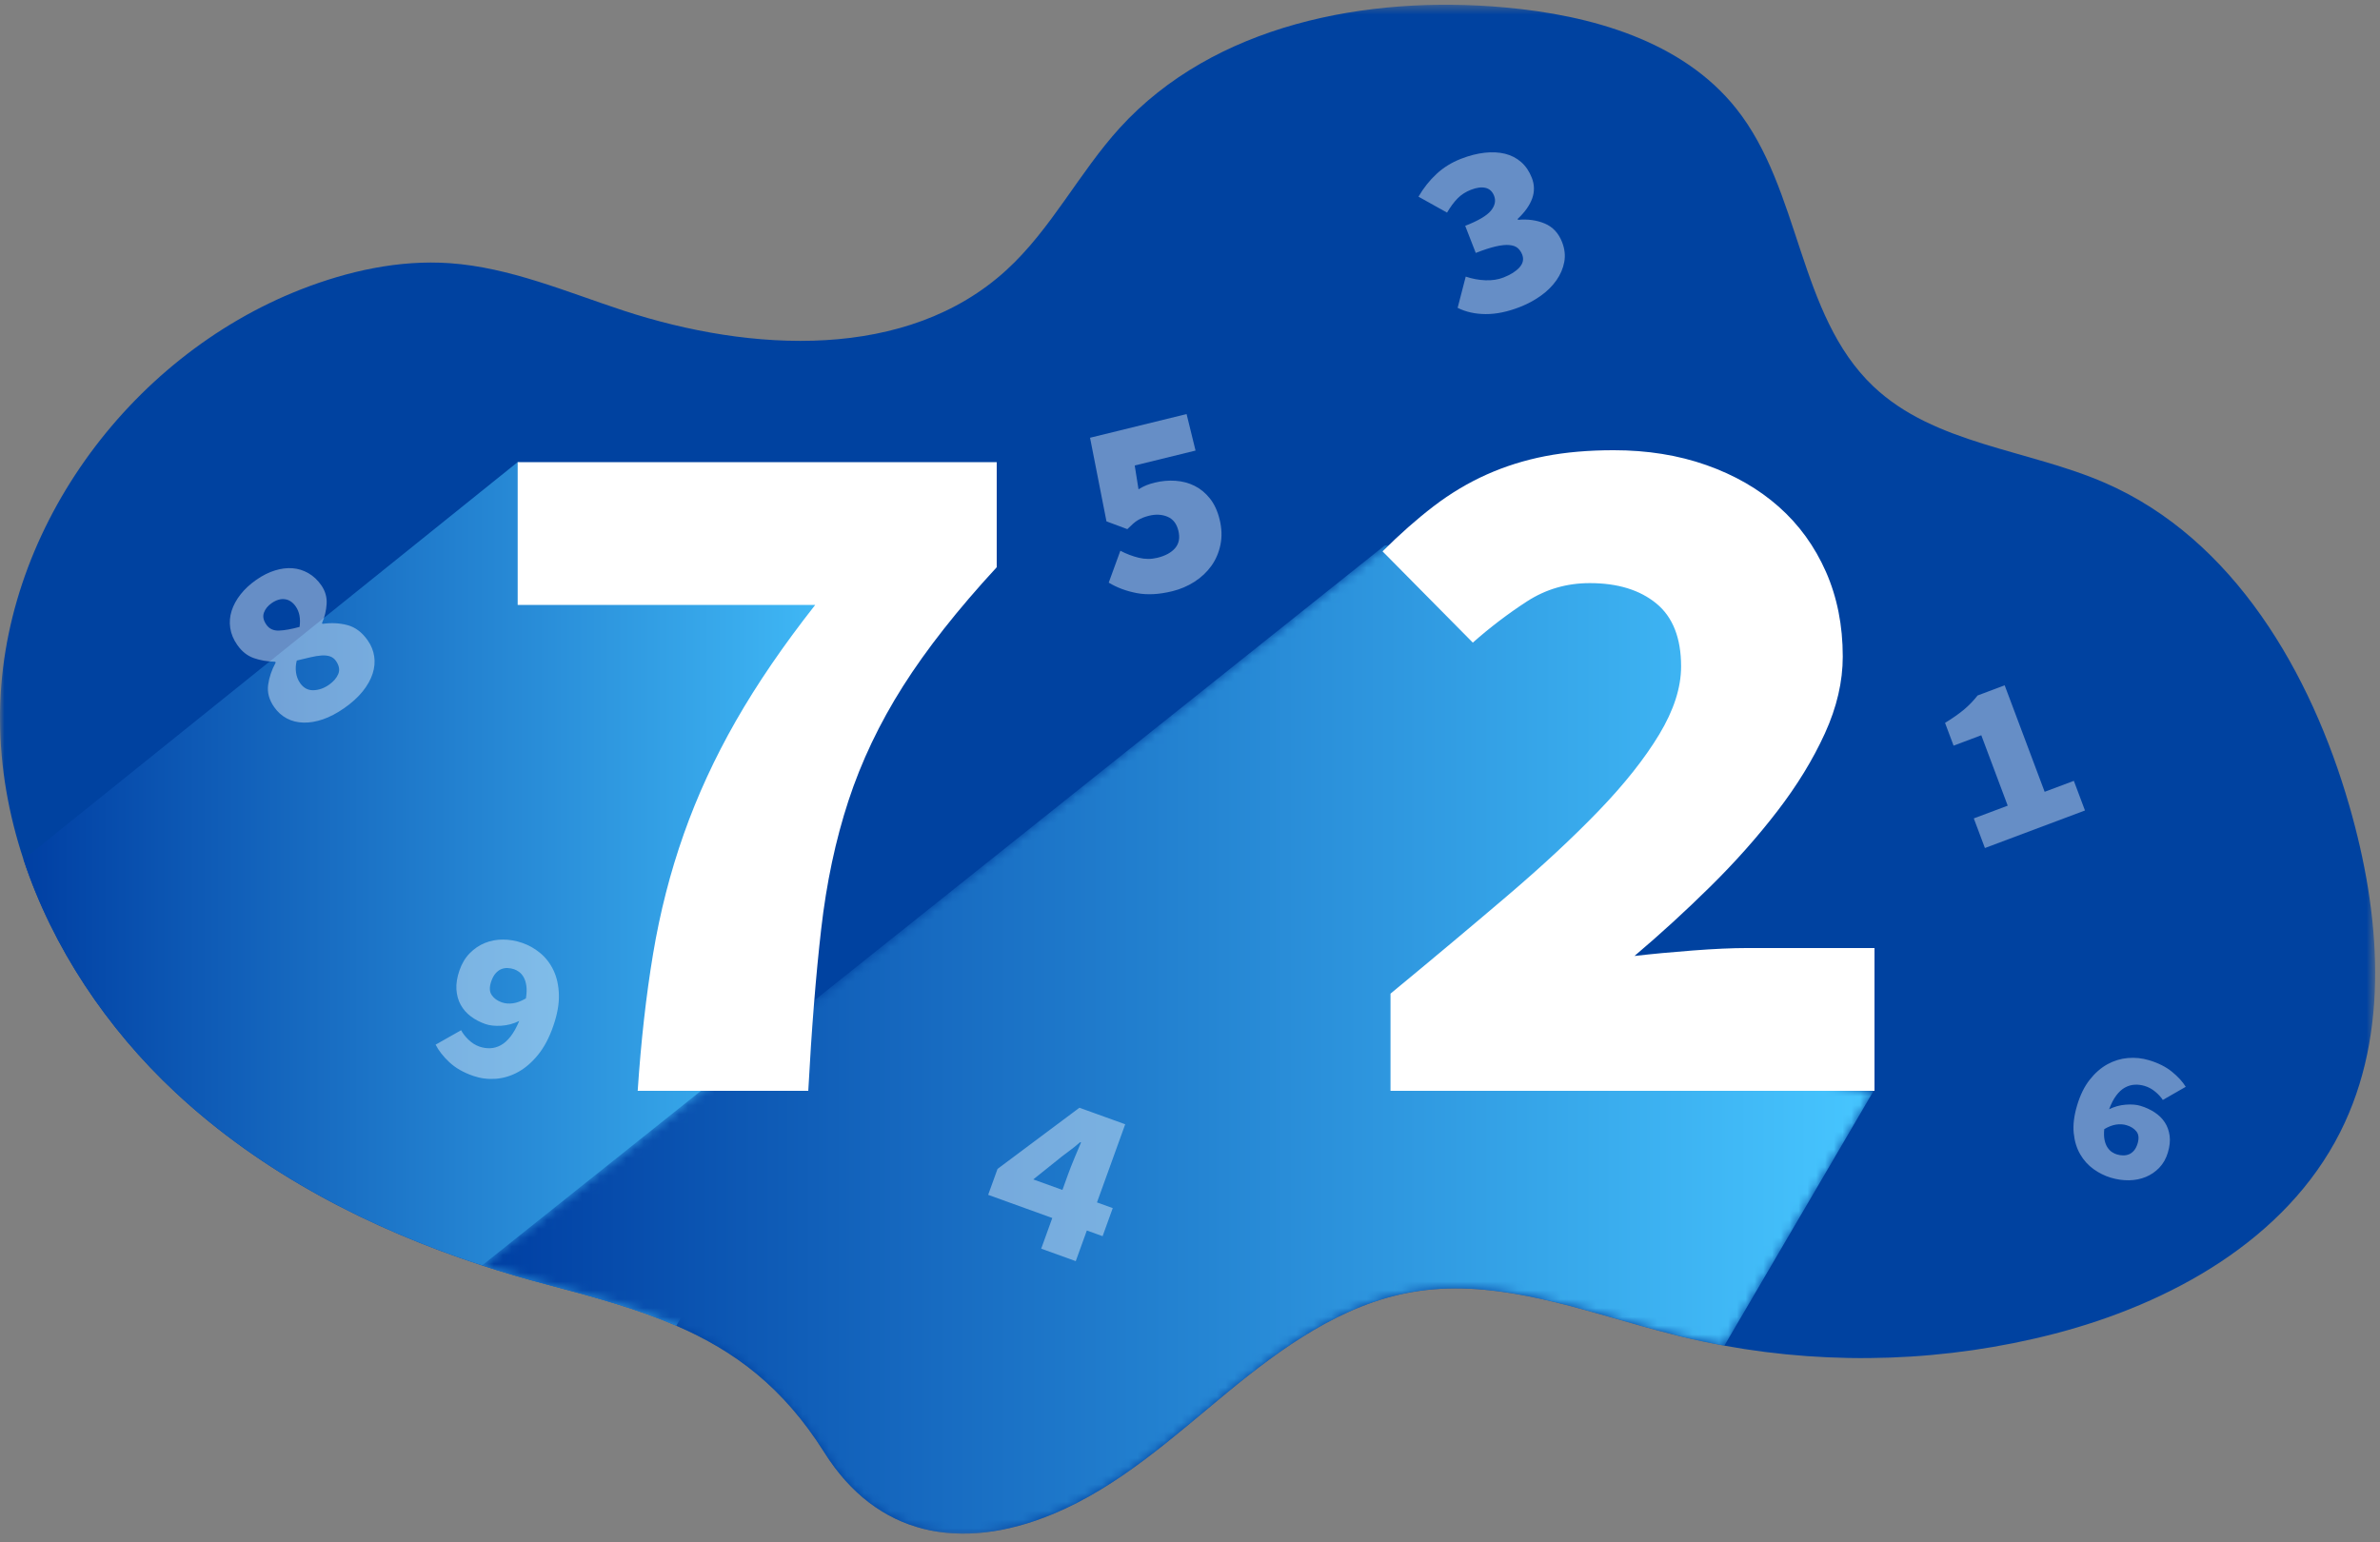
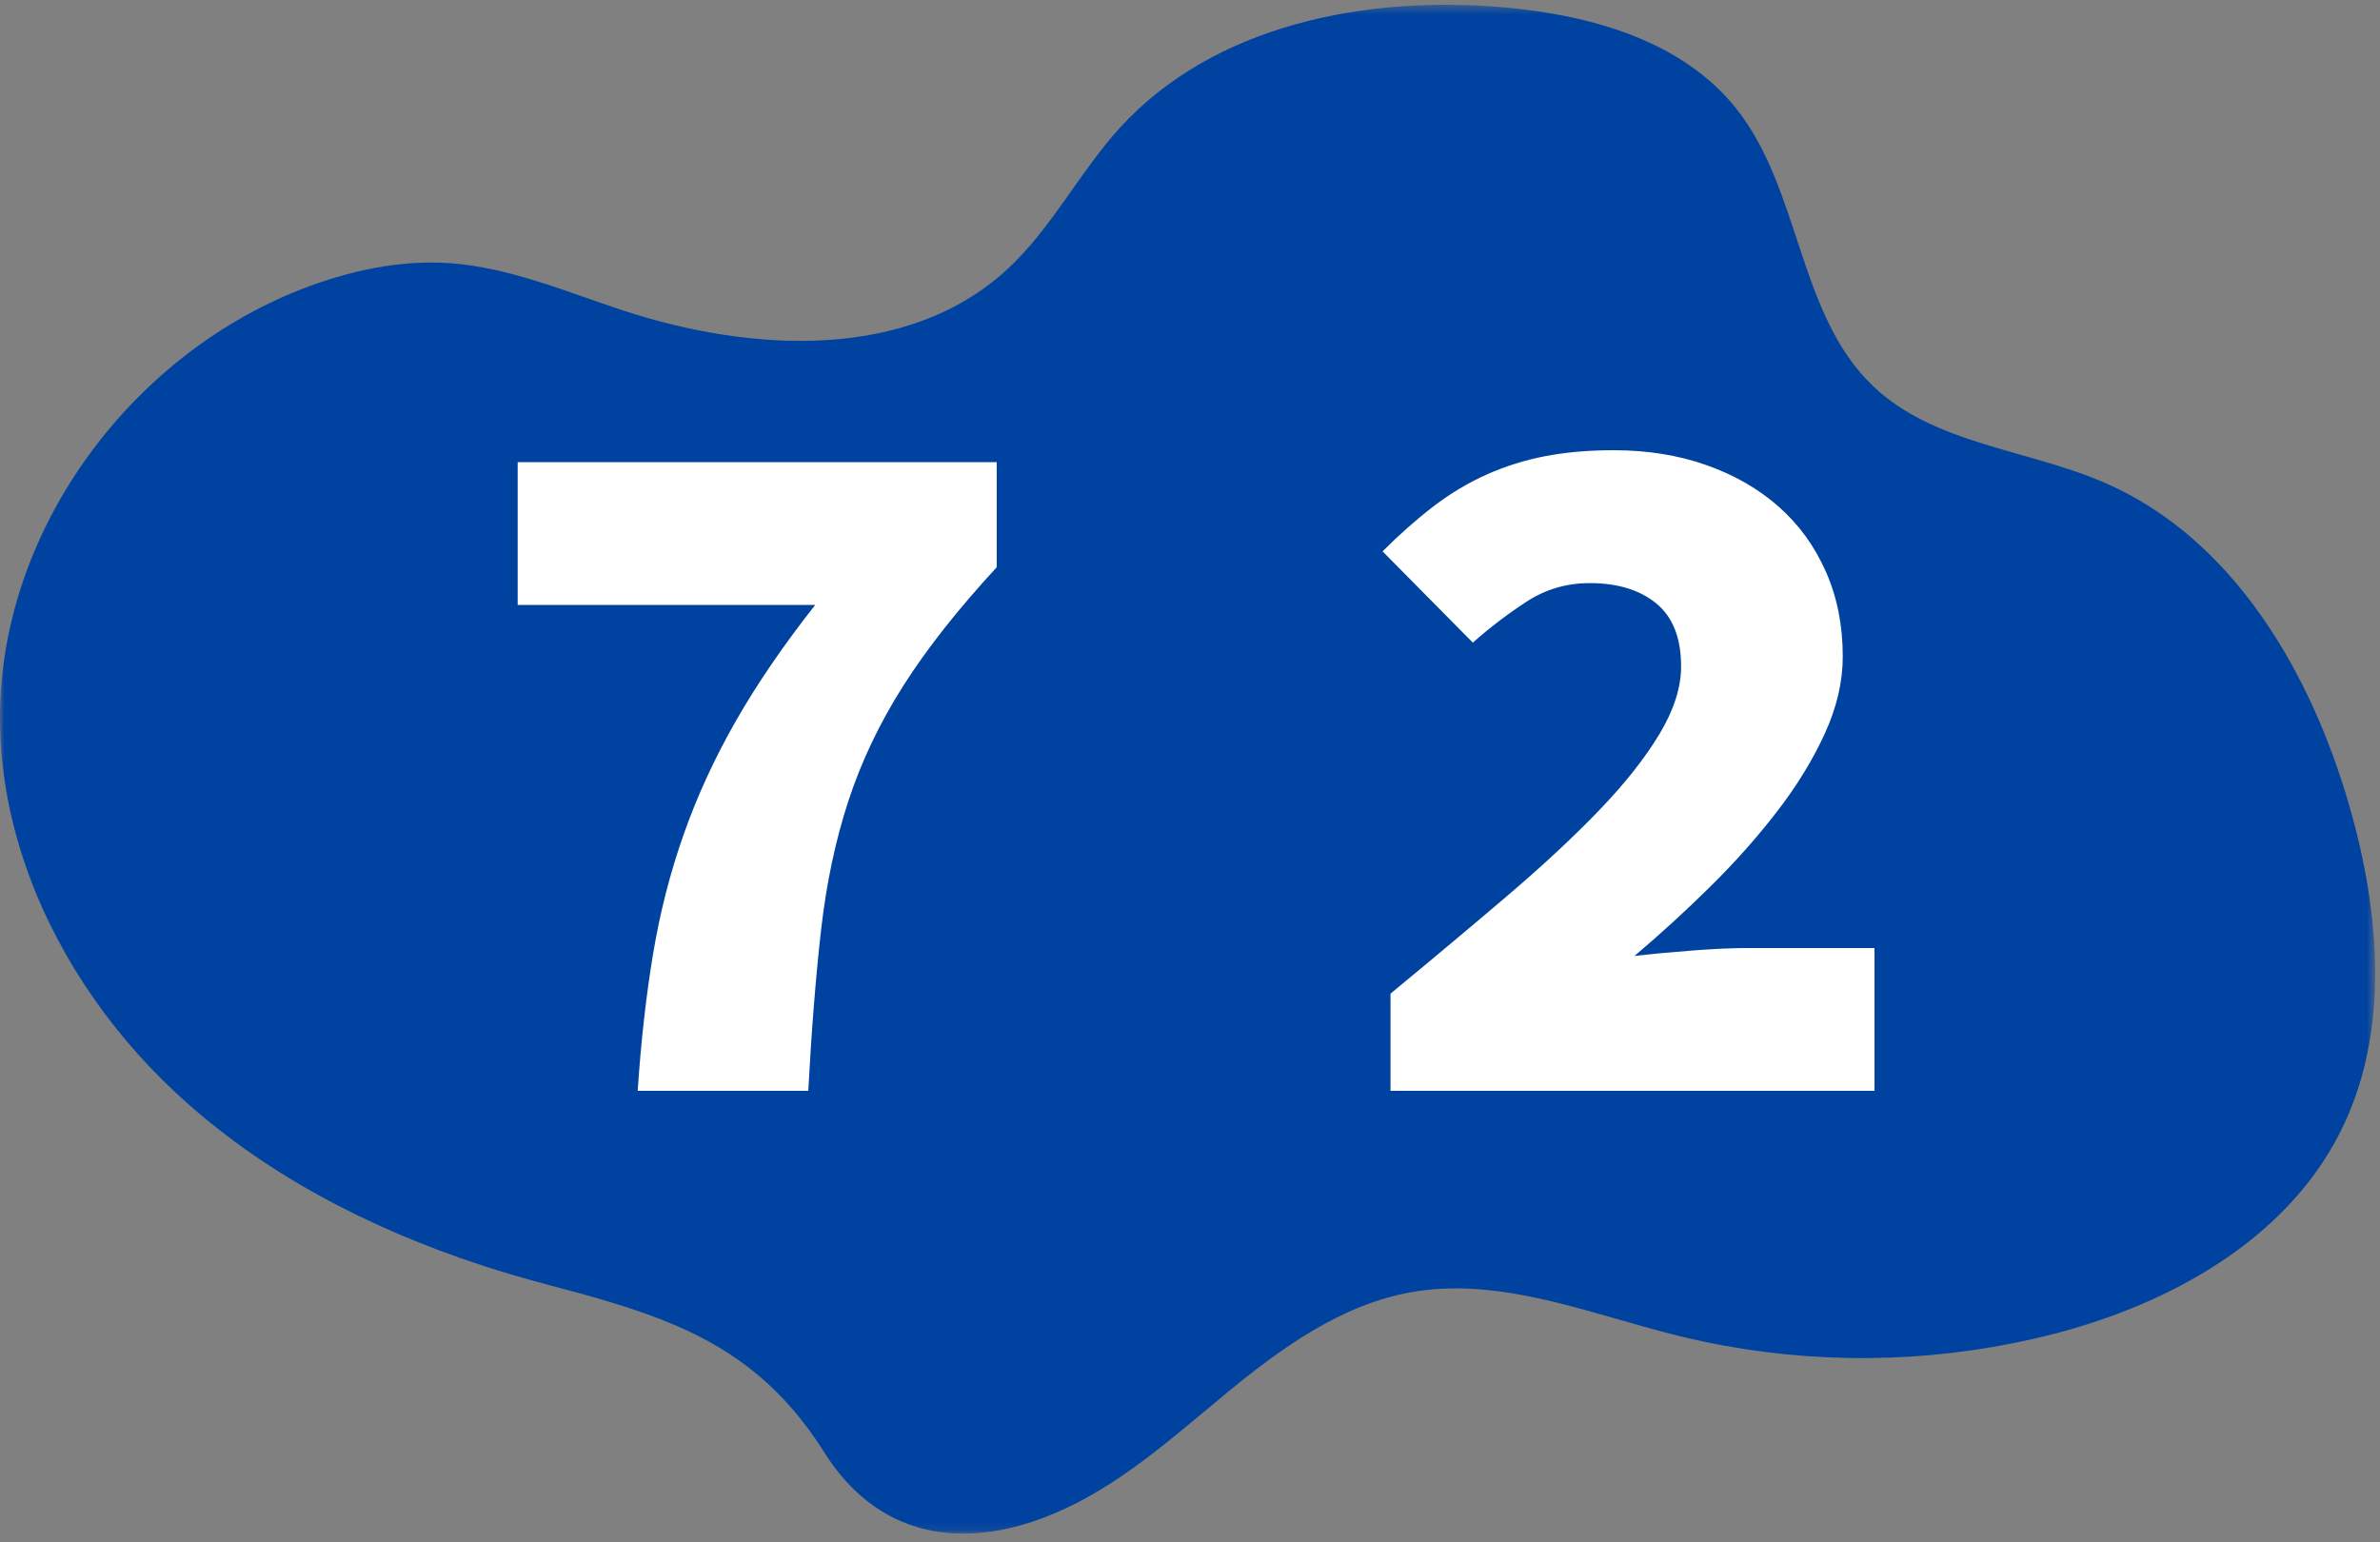
<svg xmlns="http://www.w3.org/2000/svg" xmlns:xlink="http://www.w3.org/1999/xlink" width="270" height="175" viewBox="0 0 270 175">
  <rect x="0" y="0" width="270" height="175" fill="#808080" stroke="none" />
  <defs>
    <linearGradient id="prefix__c" x1="100%" x2="0%" y1="50%" y2="50%">
      <stop offset="0%" stop-color="#47C6FF" />
      <stop offset="100%" stop-color="#003FA3" />
    </linearGradient>
    <linearGradient id="prefix__e" x1="100%" x2="0%" y1="50%" y2="50%">
      <stop offset="0%" stop-color="#47C6FF" />
      <stop offset="100%" stop-color="#003FA3" />
    </linearGradient>
    <path id="prefix__a" d="M0 0.408L269.452 0.408 269.452 173.88 0 173.88z" />
-     <path id="prefix__d" d="M102.542 3.981L.152 85.667c2.446.799 4.92 1.523 7.403 2.176 5.416 1.426 10.271 2.776 14.64 4.666 6.598 2.856 12.101 6.944 16.788 14.385 5.93 9.418 15.401 11.356 25.947 6.971 7.436-3.088 13.516-8.645 19.732-13.764 6.216-5.113 13.04-10.033 20.974-11.41 8.742-1.523 17.43 1.425 26.066 3.855 1.425.4 2.85.783 4.271 1.135 1.69.416 3.39.777 5.108 1.09l16.935-28.917-40.851-7.209 29.878-33.053L134.963.169l-32.421 3.812z" />
  </defs>
  <g fill="none" fill-rule="evenodd">
    <g transform="translate(0 .132)">
      <mask id="prefix__b" fill="#fff">
        <use xlink:href="#prefix__a" />
      </mask>
      <path fill="#0042A0" d="M265.476 128.343c-6.151 12.177-19.236 19.45-32.443 22.864-12.178 3.148-25.04 3.601-37.412 1.344-1.717-.313-3.418-.675-5.108-1.09-1.42-.352-2.846-.735-4.271-1.135-8.636-2.43-17.324-5.378-26.066-3.855-7.933 1.377-14.758 6.296-20.974 11.41-6.216 5.12-12.296 10.676-19.732 13.764-10.546 4.386-20.018 2.447-25.947-6.971-4.687-7.441-10.19-11.529-16.789-14.385-4.368-1.89-9.223-3.24-14.639-4.666-2.483-.653-4.957-1.377-7.403-2.176-12.814-4.196-24.997-10.481-34.819-19.656-7.744-7.23-13.905-16.4-17.21-26.412C.973 92.271.028 86.941 0 81.531c-.112-21.104 14.473-41.116 34.118-48.817 5.368-2.1 11.14-3.38 16.885-2.986 6.826.475 13.236 3.251 19.737 5.384 14.51 4.752 32.147 5.708 43.422-4.59 5.097-4.655 8.24-11.054 12.884-16.157C137.706 2.674 154.991-.712 170.748.714c9.764.88 20.1 3.79 26.207 11.459 7.366 9.245 6.987 23.376 15.552 31.52 6.96 6.615 17.556 7.144 26.352 10.989 14.51 6.34 23.317 21.47 27.685 36.693 3.484 12.133 4.628 25.704-1.068 36.968" mask="url(#prefix__b)" />
    </g>
-     <path fill="url(#prefix__c)" d="M.503 45.54c3.305 10.011 9.466 19.18 17.21 26.41 11.701 10.925 26.74 17.761 42.222 21.833 5.416 1.426 10.271 2.776 14.64 4.666l14.958-26.655-.4-40.262 12.393-22.248L56.566.46.503 45.54z" transform="translate(2.16 51.972)" />
    <g transform="translate(54.54 57.912)">
      <mask id="prefix__f" fill="#fff">
        <use xlink:href="#prefix__d" />
      </mask>
-       <path fill="url(#prefix__e)" d="M102.542 3.981L.152 85.667c2.446.799 4.92 1.523 7.403 2.176 5.416 1.426 10.271 2.776 14.64 4.666 6.598 2.856 12.101 6.944 16.788 14.385 5.93 9.418 15.401 11.356 25.947 6.971 7.436-3.088 13.516-8.645 19.732-13.764 6.216-5.113 13.04-10.033 20.974-11.41 8.742-1.523 17.43 1.425 26.066 3.855 1.425.4 2.85.783 4.271 1.135 1.69.416 3.39.777 5.108 1.09l16.935-28.917-40.851-7.209 29.878-33.053L134.963.169l-32.421 3.812z" mask="url(#prefix__f)" />
    </g>
    <g fill="#FFF" fill-opacity=".4">
-       <path d="M8.066 54.256c.13-.94-.014-1.71-.433-2.312-.337-.485-.747-.76-1.229-.827-.483-.067-.988.083-1.516.45-.426.296-.715.656-.868 1.078-.152.422-.06.875.277 1.36.327.47.803.693 1.43.67.627-.022 1.407-.161 2.34-.419m.052 6.368c.388.558.888.83 1.5.818.613-.012 1.205-.217 1.777-.615.514-.358.866-.767 1.058-1.227.191-.46.104-.954-.263-1.483-.174-.25-.397-.42-.67-.515-.272-.093-.59-.128-.954-.103-.364.024-.78.091-1.25.2-.468.108-.992.233-1.57.373-.12.454-.148.905-.087 1.352.06.447.214.848.46 1.2m-2.953 2.708c-.561-.807-.785-1.638-.67-2.49.114-.853.4-1.701.86-2.544l-.062-.088c-.883-.017-1.693-.156-2.43-.416-.736-.26-1.36-.758-1.87-1.492C.564 55.685.3 55.048.2 54.387c-.1-.66-.047-1.312.158-1.956.205-.643.545-1.267 1.02-1.87.473-.6 1.07-1.153 1.79-1.653.704-.49 1.406-.843 2.106-1.057.7-.215 1.366-.298 2-.248.633.05 1.232.237 1.797.563.564.325 1.051.782 1.459 1.37.45.645.65 1.35.605 2.111-.047.763-.223 1.489-.526 2.18l.06.087c.99-.143 1.932-.096 2.827.141.895.238 1.664.82 2.307 1.743.389.559.631 1.157.728 1.798.097.64.037 1.297-.18 1.97-.217.675-.595 1.346-1.131 2.014-.538.668-1.24 1.303-2.105 1.906-.822.571-1.62.99-2.393 1.256-.774.266-1.509.392-2.206.375-.697-.016-1.33-.174-1.9-.476-.568-.3-1.052-.737-1.45-1.31M31.002 96.858c.385.133.803.17 1.254.11.452-.058.947-.245 1.487-.558.088-.555.105-1.028.05-1.418-.054-.39-.153-.713-.297-.969-.144-.257-.312-.457-.503-.601-.192-.144-.388-.25-.588-.32-.231-.08-.474-.125-.73-.135-.254-.012-.497.03-.727.122-.23.093-.445.252-.643.476-.198.225-.364.53-.497.915-.224.646-.208 1.16.048 1.541.256.382.638.66 1.146.837zm-4.611 3.162c.187.359.466.718.842 1.08.374.363.792.624 1.254.784.385.133.783.193 1.192.18.41-.014.81-.125 1.202-.335.39-.21.765-.54 1.12-.995.356-.455.685-1.044.986-1.767-.663.323-1.346.504-2.05.545-.704.04-1.295-.022-1.771-.187-.632-.218-1.19-.51-1.675-.877-.486-.365-.869-.804-1.149-1.315-.28-.51-.44-1.092-.482-1.744-.042-.652.073-1.37.345-2.156.272-.785.66-1.435 1.166-1.95.505-.514 1.079-.902 1.721-1.163.641-.26 1.328-.389 2.06-.386.732.003 1.46.13 2.183.38.739.256 1.42.642 2.043 1.16.623.517 1.122 1.168 1.496 1.952.375.786.578 1.705.61 2.759.032 1.054-.18 2.243-.64 3.566-.457 1.325-1.038 2.418-1.74 3.277-.703.86-1.463 1.511-2.28 1.953-.816.441-1.661.692-2.535.752-.874.06-1.72-.052-2.535-.335-1.108-.383-2.01-.903-2.706-1.556-.696-.655-1.213-1.317-1.55-1.985l2.893-1.637zM209.349 71.725l1.262 3.362-11.352 4.26-1.261-3.361 3.848-1.445-2.998-7.99-3.143 1.18-.969-2.583c.859-.526 1.57-1.024 2.135-1.496.563-.47 1.084-1.008 1.56-1.614l3.07-1.152 4.535 12.082 3.313-1.243zM140.36 14.512c.727.248 1.47.387 2.228.416.759.03 1.446-.076 2.06-.315.804-.314 1.407-.696 1.812-1.148.404-.452.506-.936.307-1.448-.12-.307-.29-.555-.512-.745-.221-.19-.536-.303-.944-.34-.408-.038-.92.013-1.533.154-.615.14-1.375.387-2.28.74l-1.197-3.075c1.468-.573 2.437-1.141 2.906-1.707.468-.566.592-1.13.373-1.695-.193-.495-.517-.796-.972-.905-.456-.108-1.008-.035-1.657.217-.598.233-1.101.558-1.51.972-.41.415-.808.955-1.2 1.618L135 5.444c.577-.992 1.26-1.852 2.048-2.582.788-.73 1.711-1.301 2.77-1.714.94-.366 1.835-.596 2.683-.69.848-.094 1.62-.056 2.317.115.697.172 1.306.486 1.828.941.52.457.926 1.052 1.211 1.786.307.786.32 1.568.043 2.344-.278.778-.827 1.552-1.648 2.324l.04.102c1.121-.101 2.135.04 3.042.424s1.56 1.089 1.96 2.114c.3.769.38 1.52.242 2.252-.138.733-.434 1.423-.89 2.072-.455.65-1.044 1.234-1.767 1.751-.724.518-1.52.946-2.392 1.286-1.384.538-2.672.804-3.865.797-1.193-.008-2.254-.244-3.182-.709l.92-3.545zM214.245 114.117c.22.065.45.1.687.105.239.004.463-.037.673-.122.208-.086.399-.23.57-.43.172-.2.309-.471.41-.811.17-.572.124-1.023-.137-1.352-.262-.33-.635-.566-1.119-.71-.367-.11-.76-.134-1.177-.073-.417.06-.869.233-1.353.519-.05.489-.038.903.037 1.244.074.34.186.622.336.844.15.223.318.394.505.517.188.123.377.212.568.269zm5.196-6.184c-.195-.31-.479-.62-.85-.931-.37-.31-.776-.531-1.216-.662-.383-.114-.76-.16-1.134-.137-.375.021-.738.128-1.09.32-.353.19-.681.49-.986.895-.305.405-.576.927-.814 1.567.599-.295 1.225-.467 1.88-.518.654-.05 1.208-.007 1.664.129.587.175 1.121.42 1.603.733.483.314.869.692 1.16 1.134.293.443.477.95.555 1.52.078.572.013 1.204-.193 1.898-.206.694-.53 1.272-.971 1.732-.441.462-.953.813-1.536 1.054-.584.241-1.216.368-1.9.38-.682.01-1.368-.086-2.058-.291-.704-.21-1.363-.536-1.975-.977-.611-.441-1.116-1.002-1.512-1.683-.397-.681-.642-1.483-.734-2.407-.093-.923.035-1.97.384-3.141.348-1.17.824-2.139 1.428-2.907.604-.768 1.274-1.354 2.01-1.757.735-.403 1.508-.64 2.32-.709.812-.07 1.606.012 2.384.243 1.057.315 1.93.753 2.618 1.313.688.56 1.21 1.13 1.564 1.71l-2.6 1.492zM94.608 118.142l.637-1.764c.094-.26.203-.55.326-.864.123-.316.252-.634.386-.955l.399-.95c.131-.312.252-.596.363-.852l-.097-.035c-.433.38-.888.742-1.362 1.087-.476.345-.938.704-1.386 1.077l-2.573 2.062 3.307 1.194zm4.557 5.247l-1.788-.646-1.257 3.478-3.92-1.416 1.257-3.479-7.275-2.628 1.062-2.939 9.293-6.944 5.193 1.876-3.203 8.867 1.788.646-1.15 3.185zM101.178 45.618c.688.36 1.386.625 2.096.796.71.172 1.412.172 2.105.002.914-.224 1.587-.593 2.022-1.106.436-.514.555-1.173.357-1.979-.193-.786-.603-1.31-1.228-1.574-.626-.263-1.323-.301-2.09-.113-.255.063-.484.135-.687.215-.203.08-.393.172-.57.277-.178.104-.362.241-.553.41-.19.17-.411.376-.66.62l-2.366-.884-1.864-9.486 10.952-2.688 1.017 4.143-6.9 1.693.43 2.7c.337-.204.643-.36.917-.468.273-.108.583-.204.93-.29.784-.192 1.566-.262 2.344-.209.777.054 1.496.243 2.157.569.66.326 1.242.804 1.745 1.432.503.63.872 1.424 1.107 2.382.25 1.017.282 1.974.096 2.874-.186.9-.53 1.701-1.036 2.405-.504.703-1.141 1.302-1.91 1.796-.77.494-1.61.852-2.523 1.076-1.497.368-2.839.438-4.027.211-1.188-.227-2.248-.623-3.18-1.187l1.319-3.617z" transform="translate(25.92 16.872)" />
-     </g>
+       </g>
    <path fill="#FFF" d="M77.574 94.628c1.537-4.35 3.506-8.626 5.907-12.827 2.4-4.2 5.4-8.588 9.002-13.165H58.728V52.434h54.345v11.927c-4.427 4.801-7.971 9.302-10.633 13.502-2.664 4.202-4.725 8.534-6.188 12.996-1.463 4.463-2.495 9.32-3.094 14.57-.601 5.251-1.089 11.364-1.463 18.34H72.343c.374-5.626.956-10.802 1.743-15.527.788-4.726 1.95-9.263 3.488-13.614zM157.745 112.743c4.726-3.9 9.114-7.576 13.164-11.027 4.05-3.45 7.539-6.695 10.464-9.732 2.926-3.038 5.213-5.925 6.864-8.664 1.649-2.738 2.475-5.306 2.475-7.707 0-3.225-.939-5.607-2.813-7.145-1.876-1.537-4.388-2.307-7.539-2.307-2.626 0-5.006.695-7.144 2.082-2.138 1.389-4.183 2.945-6.132 4.67L156.845 62.56c1.95-1.95 3.882-3.656 5.794-5.12 1.913-1.462 3.919-2.661 6.02-3.6 2.1-.937 4.312-1.631 6.638-2.082 2.325-.45 4.913-.675 7.764-.675 3.825 0 7.331.563 10.52 1.688 3.187 1.125 5.925 2.7 8.213 4.726 2.288 2.025 4.068 4.483 5.345 7.37 1.274 2.888 1.913 6.095 1.913 9.62 0 2.85-.675 5.757-2.025 8.72-1.35 2.963-3.15 5.906-5.401 8.831-2.25 2.926-4.782 5.777-7.595 8.552-2.813 2.776-5.682 5.4-8.607 7.876 1.95-.225 4.143-.431 6.582-.619 2.437-.186 4.518-.281 6.245-.281h14.401v16.202h-54.907v-11.026z" />
  </g>
</svg>